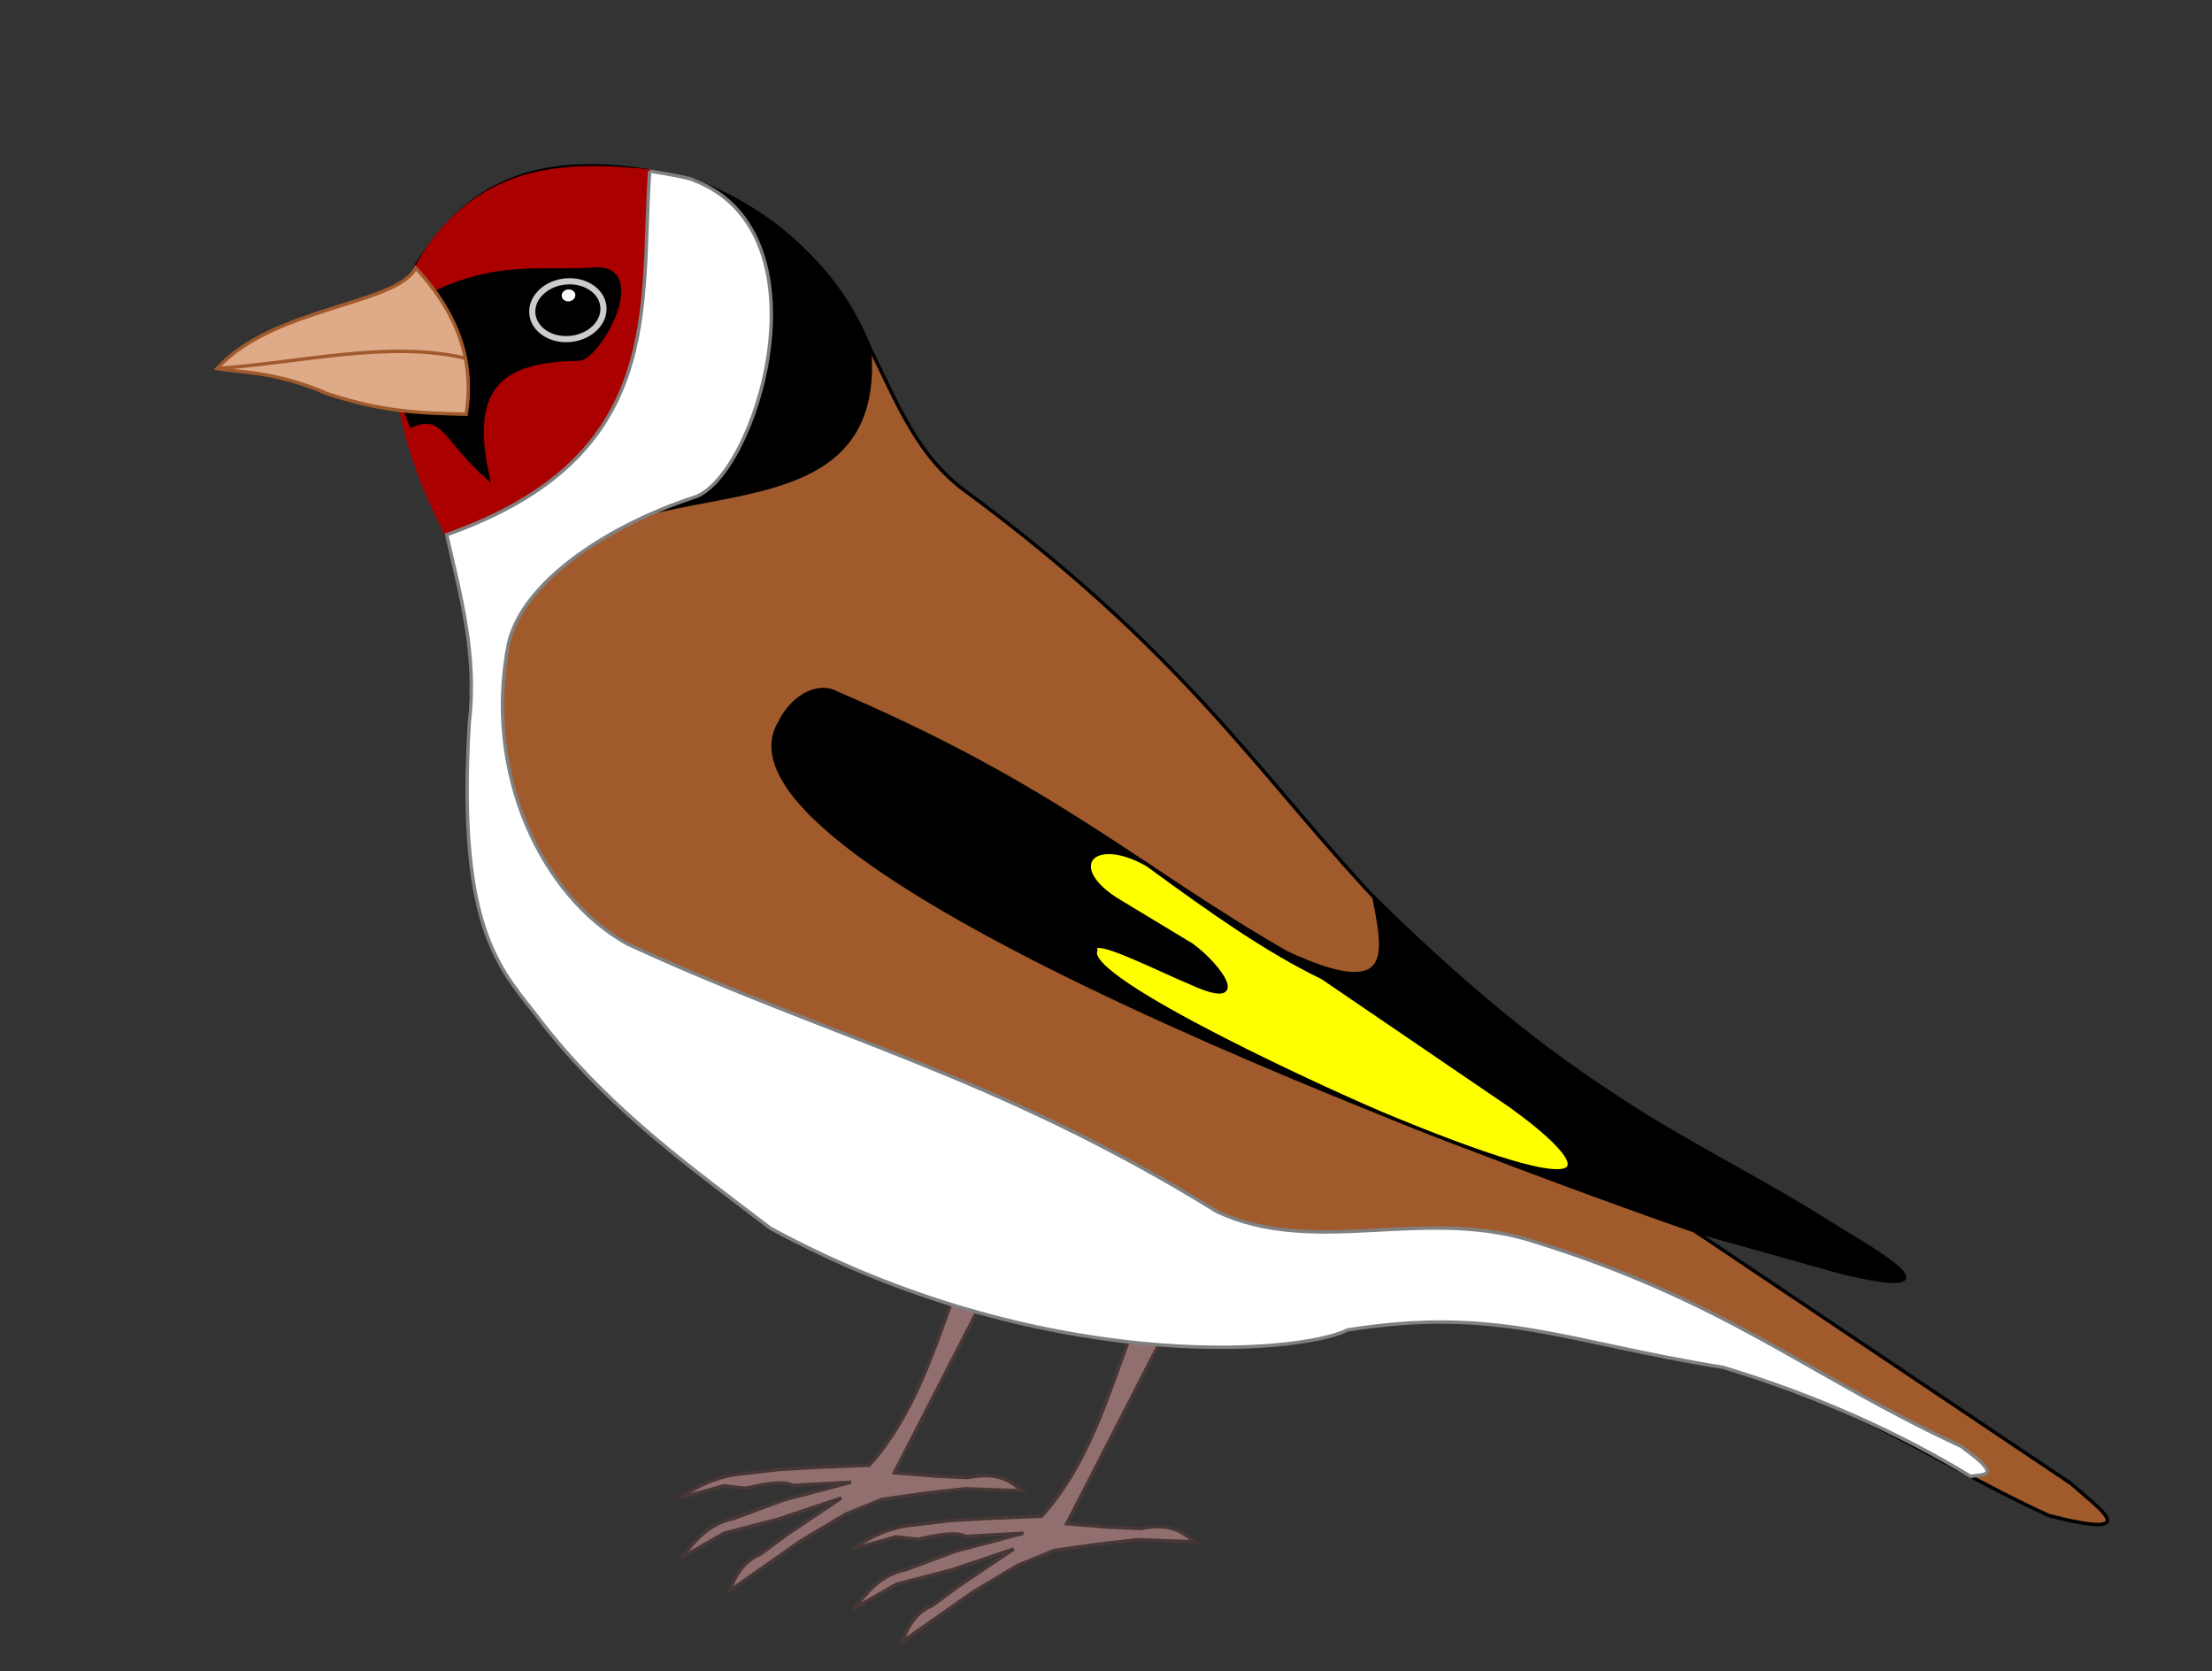
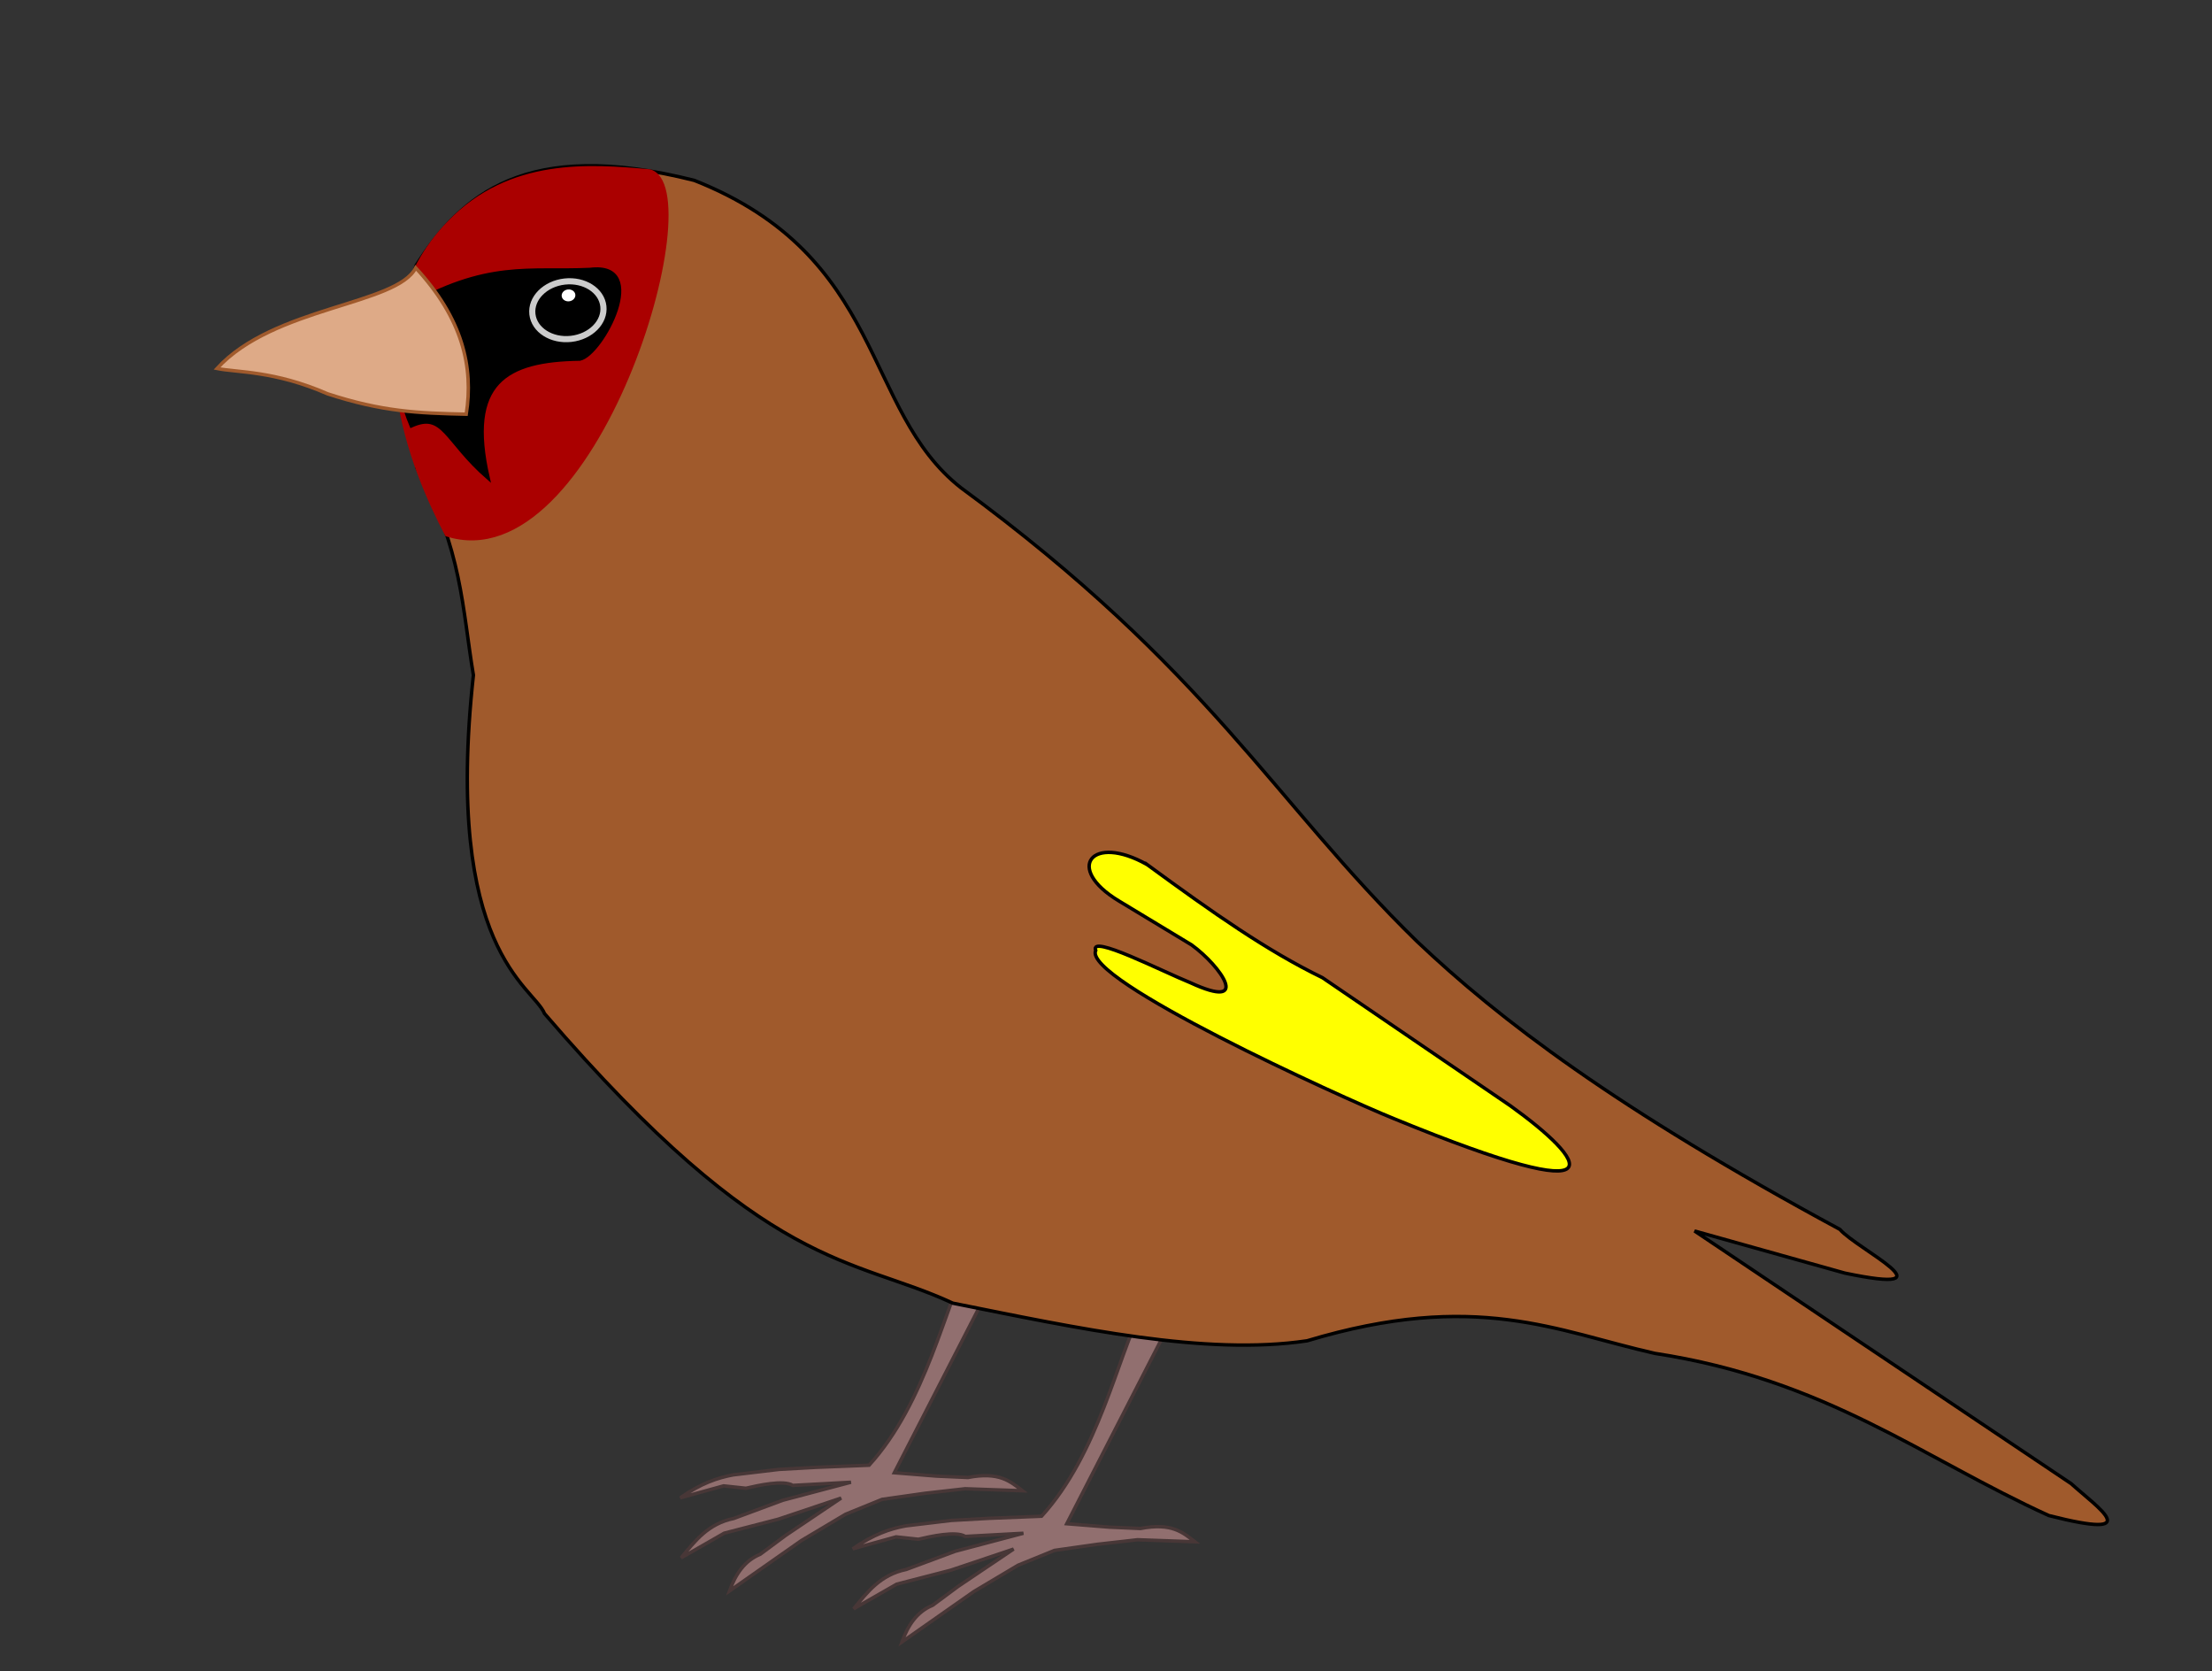
<svg xmlns="http://www.w3.org/2000/svg" xmlns:ns1="http://www.inkscape.org/namespaces/inkscape" xmlns:ns2="http://sodipodi.sourceforge.net/DTD/sodipodi-0.dtd" width="170.751mm" height="128.979mm" viewBox="0 0 170.751 128.979" version="1.1" id="svg3926" xml:space="preserve" ns1:version="1.2.2 (b0a8486541, 2022-12-01)" ns2:docname="Stieglitz.svg">
  <rect x="0" y="0" width="170.751" height="128.979" fill="#333333" stroke="none" />
  <ns2:namedview id="namedview3928" pagecolor="#ffffff" bordercolor="#666666" borderopacity="1.0" ns1:showpageshadow="2" ns1:pageopacity="0.0" ns1:pagecheckerboard="0" ns1:deskcolor="#d1d1d1" ns1:document-units="mm" showgrid="false" ns1:zoom="1.3238075" ns1:cx="405.2704" ns1:cy="249.65866" ns1:window-width="1920" ns1:window-height="1008" ns1:window-x="0" ns1:window-y="0" ns1:window-maximized="1" ns1:current-layer="layer1" />
  <defs id="defs3923" />
  <g ns1:label="Ebene 1" ns1:groupmode="layer" id="layer1" transform="translate(-29.043,-42.409)">
    <g id="g5996">
      <g id="g3826">
        <path style="fill:#916f6f;stroke:#483737;stroke-width:0.265px;stroke-linecap:butt;stroke-linejoin:miter;stroke-opacity:1" d="m 113.257,140.949 c -0.048,1.54 2.37,2.123 3.897,2.616 -1.827,3.484 -3.29,11.008 -7.711,15.852 l -4.075,0.162 -2.885,0.161 -3.537,0.423 c -1.196,0.223 -2.483,0.651 -4.078,1.771 l 3.347,-0.925 1.721,0.185 c 0.935,-0.219 2.914,-0.66 3.615,-0.22 l 4.491,-0.244 -5.265,1.392 -3.779,1.403 c -1.996,0.41 -3.004,1.748 -4.063,3.038 l 3.326,-1.904 4.174,-1.078 4.851,-1.63 -4.285,2.884 -1.961,1.453 c -1.235,0.509 -1.911,1.565 -2.373,2.83 l 5.54,-3.883 3.426,-2.04 2.812,-1.143 3.315,-0.471 3.096,-0.35 4.426,0.157 c -0.929,-0.712 -1.769,-1.493 -4.21,-1.024 l -2.431,-0.107 -3.252,-0.26 8.271,-16.101 c 3.452,-1.999 1.656,-2.155 3.479,-3.954 z" id="path1340-2" ns2:nodetypes="cccccccccccccccccccccccccccccccc" />
        <path style="fill:#916f6f;stroke:#483737;stroke-width:0.265px;stroke-linecap:butt;stroke-linejoin:miter;stroke-opacity:1" d="m 99.944,137.013 c -0.048,1.54 2.37,2.123 3.897,2.616 -1.827,3.484 -3.29,11.008 -7.711,15.852 l -4.075,0.162 -2.885,0.161 -3.537,0.423 c -1.196,0.223 -2.483,0.651 -4.078,1.771 l 3.347,-0.925 1.721,0.185 c 0.935,-0.219 2.914,-0.66 3.616,-0.22 l 4.491,-0.244 -5.265,1.392 -3.779,1.403 c -1.996,0.41 -3.004,1.748 -4.063,3.038 l 3.326,-1.904 4.174,-1.078 4.851,-1.63 -4.285,2.884 -1.961,1.453 c -1.235,0.509 -1.911,1.565 -2.373,2.83 l 5.54,-3.883 3.426,-2.04 2.812,-1.143 3.315,-0.471 3.096,-0.35 4.426,0.157 c -0.929,-0.712 -1.769,-1.493 -4.21,-1.024 l -2.431,-0.107 -3.252,-0.26 8.271,-16.101 c 3.452,-1.999 1.656,-2.155 3.479,-3.954 z" id="path1340" ns2:nodetypes="cccccccccccccccccccccccccccccccc" />
        <path style="fill:#a05a2c;stroke:#000000;stroke-width:0.265px;stroke-linecap:butt;stroke-linejoin:miter;stroke-opacity:1" d="m 61.182,62.86 c 3.476,-5.372 8.381,-9.83 21.453,-6.531 14.809,5.854 12.942,17.719 20.579,23.716 19.193,14.094 24.085,24.153 35.215,35.016 6.378,6.048 15.345,12.877 32.642,22.221 1.29,1.513 8.979,5.168 0.378,3.371 l -11.599,-3.249 29.065,19.493 c 2.047,1.85 5.889,4.404 -1.714,2.468 -9.755,-4.441 -17.201,-10.498 -30.416,-12.516 -7.598,-1.715 -13.778,-4.893 -26.845,-0.97 -7.866,1.164 -17.66,-0.962 -27.346,-2.905 -7.802,-3.628 -14.232,-2.254 -31.518,-22.347 -0.867,-2.115 -7.805,-4.864 -5.49,-26.12 -0.85,-5.076 -0.884,-9.8 -4.356,-16.008 -0.799,-5.031 -2.217,-9.589 -0.048,-15.638 z" id="path4059" ns2:nodetypes="cccccccccccccccc" />
        <path style="fill:#aa0000;stroke:#aa0000;stroke-width:0.265px;stroke-linecap:butt;stroke-linejoin:miter;stroke-opacity:1" d="M 79.194,55.604 C 84.008,56.91 74.994,87.329 63.521,83.674 60.956,78.797 56.078,67.407 63.712,59.566 68.414,54.689 74.587,55.194 79.194,55.604 Z" id="path4061" ns2:nodetypes="cccc" />
        <path style="fill:#000000;stroke:#000000;stroke-width:0.265px;stroke-linecap:butt;stroke-linejoin:miter;stroke-opacity:1" d="m 60.302,66.174 c 6.335,-3.663 9.583,-2.749 14.286,-2.97 4.728,-0.591 0.915,6.592 -0.789,6.915 -5.714,0.081 -8.775,1.802 -7.076,9.184 -3.342,-2.908 -3.427,-5.162 -5.931,-4.028 -1.409,-3.335 -1.212,-6.282 -0.491,-9.102 z" id="path4063" ns2:nodetypes="cccccc" />
        <ellipse style="fill:#000000;stroke:#cccccc;stroke-width:0.474;stroke-linecap:round;stroke-linejoin:bevel" id="path4117" cx="65.028" cy="74.059" rx="2.756" ry="2.226" transform="rotate(-6.401)" />
        <ellipse style="fill:#ffffff;stroke:none;stroke-width:0.474;stroke-linecap:round;stroke-linejoin:bevel" id="path4223" cx="65.204" cy="72.928" rx="0.53" ry="0.459" transform="rotate(-6.401)" />
        <path style="fill:#deaa87;stroke:#a05a2c;stroke-width:0.265px;stroke-linecap:butt;stroke-linejoin:miter;stroke-opacity:1" d="m 45.794,70.844 c 4.363,-4.776 13.884,-4.896 15.341,-7.765 3.622,3.924 4.469,7.658 3.898,11.295 -3.781,-0.085 -6.488,-0.198 -10.7,-1.573 -4.115,-1.798 -7.011,-1.644 -8.539,-1.957 z" id="path4225" ns2:nodetypes="ccccc" />
-         <path style="fill:#000000;stroke:#000000;stroke-width:0.265px;stroke-linecap:butt;stroke-linejoin:miter;stroke-opacity:1" d="m 82.634,56.329 c 6.044,2.651 10.975,6.489 13.523,12.867 0.981,11.057 -8.666,10.824 -16.37,12.655 12.148,-8.556 9.842,-17.049 2.848,-25.522 z" id="path4229" ns2:nodetypes="cccc" />
-         <path style="fill:#ffffff;stroke:#808080;stroke-width:0.265px;stroke-linecap:butt;stroke-linejoin:miter;stroke-opacity:1" d="m 79.194,55.604 c 3.53,0.582 3.44,0.725 3.44,0.725 10.628,4.11 4.711,23.016 -0.029,24.464 -6.263,2.053 -13.152,6.302 -14.307,11.276 -1.986,10.043 2.616,19.531 9.154,23.169 15.712,7.266 28.453,10.116 45.576,20.694 7.486,3.436 15.565,-0.308 23.954,2.134 15.339,4.696 21.359,10.351 33.431,15.946 3.508,2.517 1.569,2.124 0.759,2.334 -5.517,-3.341 -11.791,-6.207 -19.11,-8.415 -12.305,-1.979 -17.366,-4.734 -28.973,-2.893 -3.972,1.941 -23.822,3.415 -44.577,-7.845 -5.908,-4.514 -12.231,-8.998 -17.546,-15.748 -3.052,-4.094 -6.69,-6.621 -5.701,-23.301 C 65.885,92.983 64.594,88.359 63.521,83.674 80.538,77.635 78.444,66.22 79.194,55.604" id="path4227" ns2:nodetypes="cccccccccccccccc" />
-         <path style="fill:#000000;stroke:#000000;stroke-width:0.265px;stroke-linecap:butt;stroke-linejoin:miter;stroke-opacity:1" d="m 89.227,98.176 c -6.685,11.268 55.055,33.795 70.623,39.226 l 11.599,3.249 c 8.12,1.901 3.916,-0.827 -0.378,-3.371 -11.151,-7.158 -19.142,-9.095 -35.962,-25.618 0.727,3.95 1.979,8.344 -6.785,4.25 -11.576,-6.679 -17.76,-12.779 -34.729,-20.037 -1.211,-0.701 -3.25,0.04 -4.368,2.3 z" id="path4231" ns2:nodetypes="cccccccc" />
        <path style="fill:#ffff00;stroke:#000000;stroke-width:0.265px;stroke-linecap:butt;stroke-linejoin:miter;stroke-opacity:1" d="m 117.596,109.131 c -4.261,-2.408 -6.415,0.254 -2.188,2.801 l 5.614,3.393 c 2.277,1.643 4.667,5.114 -0.079,2.925 -2.212,-0.892 -7.831,-3.78 -7.319,-2.497 -1.049,2.213 18.808,11.283 23.07,13.002 17.866,7.326 14.772,3.176 8.946,-1.008 l -14.515,-9.891 c -4.284,-2.081 -8.383,-4.959 -13.529,-8.725 z" id="path4233" ns2:nodetypes="cccccccccc" />
-         <path style="fill:none;stroke:#a05a2c;stroke-width:0.265px;stroke-linecap:butt;stroke-linejoin:miter;stroke-opacity:1" d="m 45.794,70.844 c 6.616,-0.462 13.22,-2.175 19.176,-0.794" id="path3811" ns2:nodetypes="cc" />
      </g>
    </g>
  </g>
</svg>